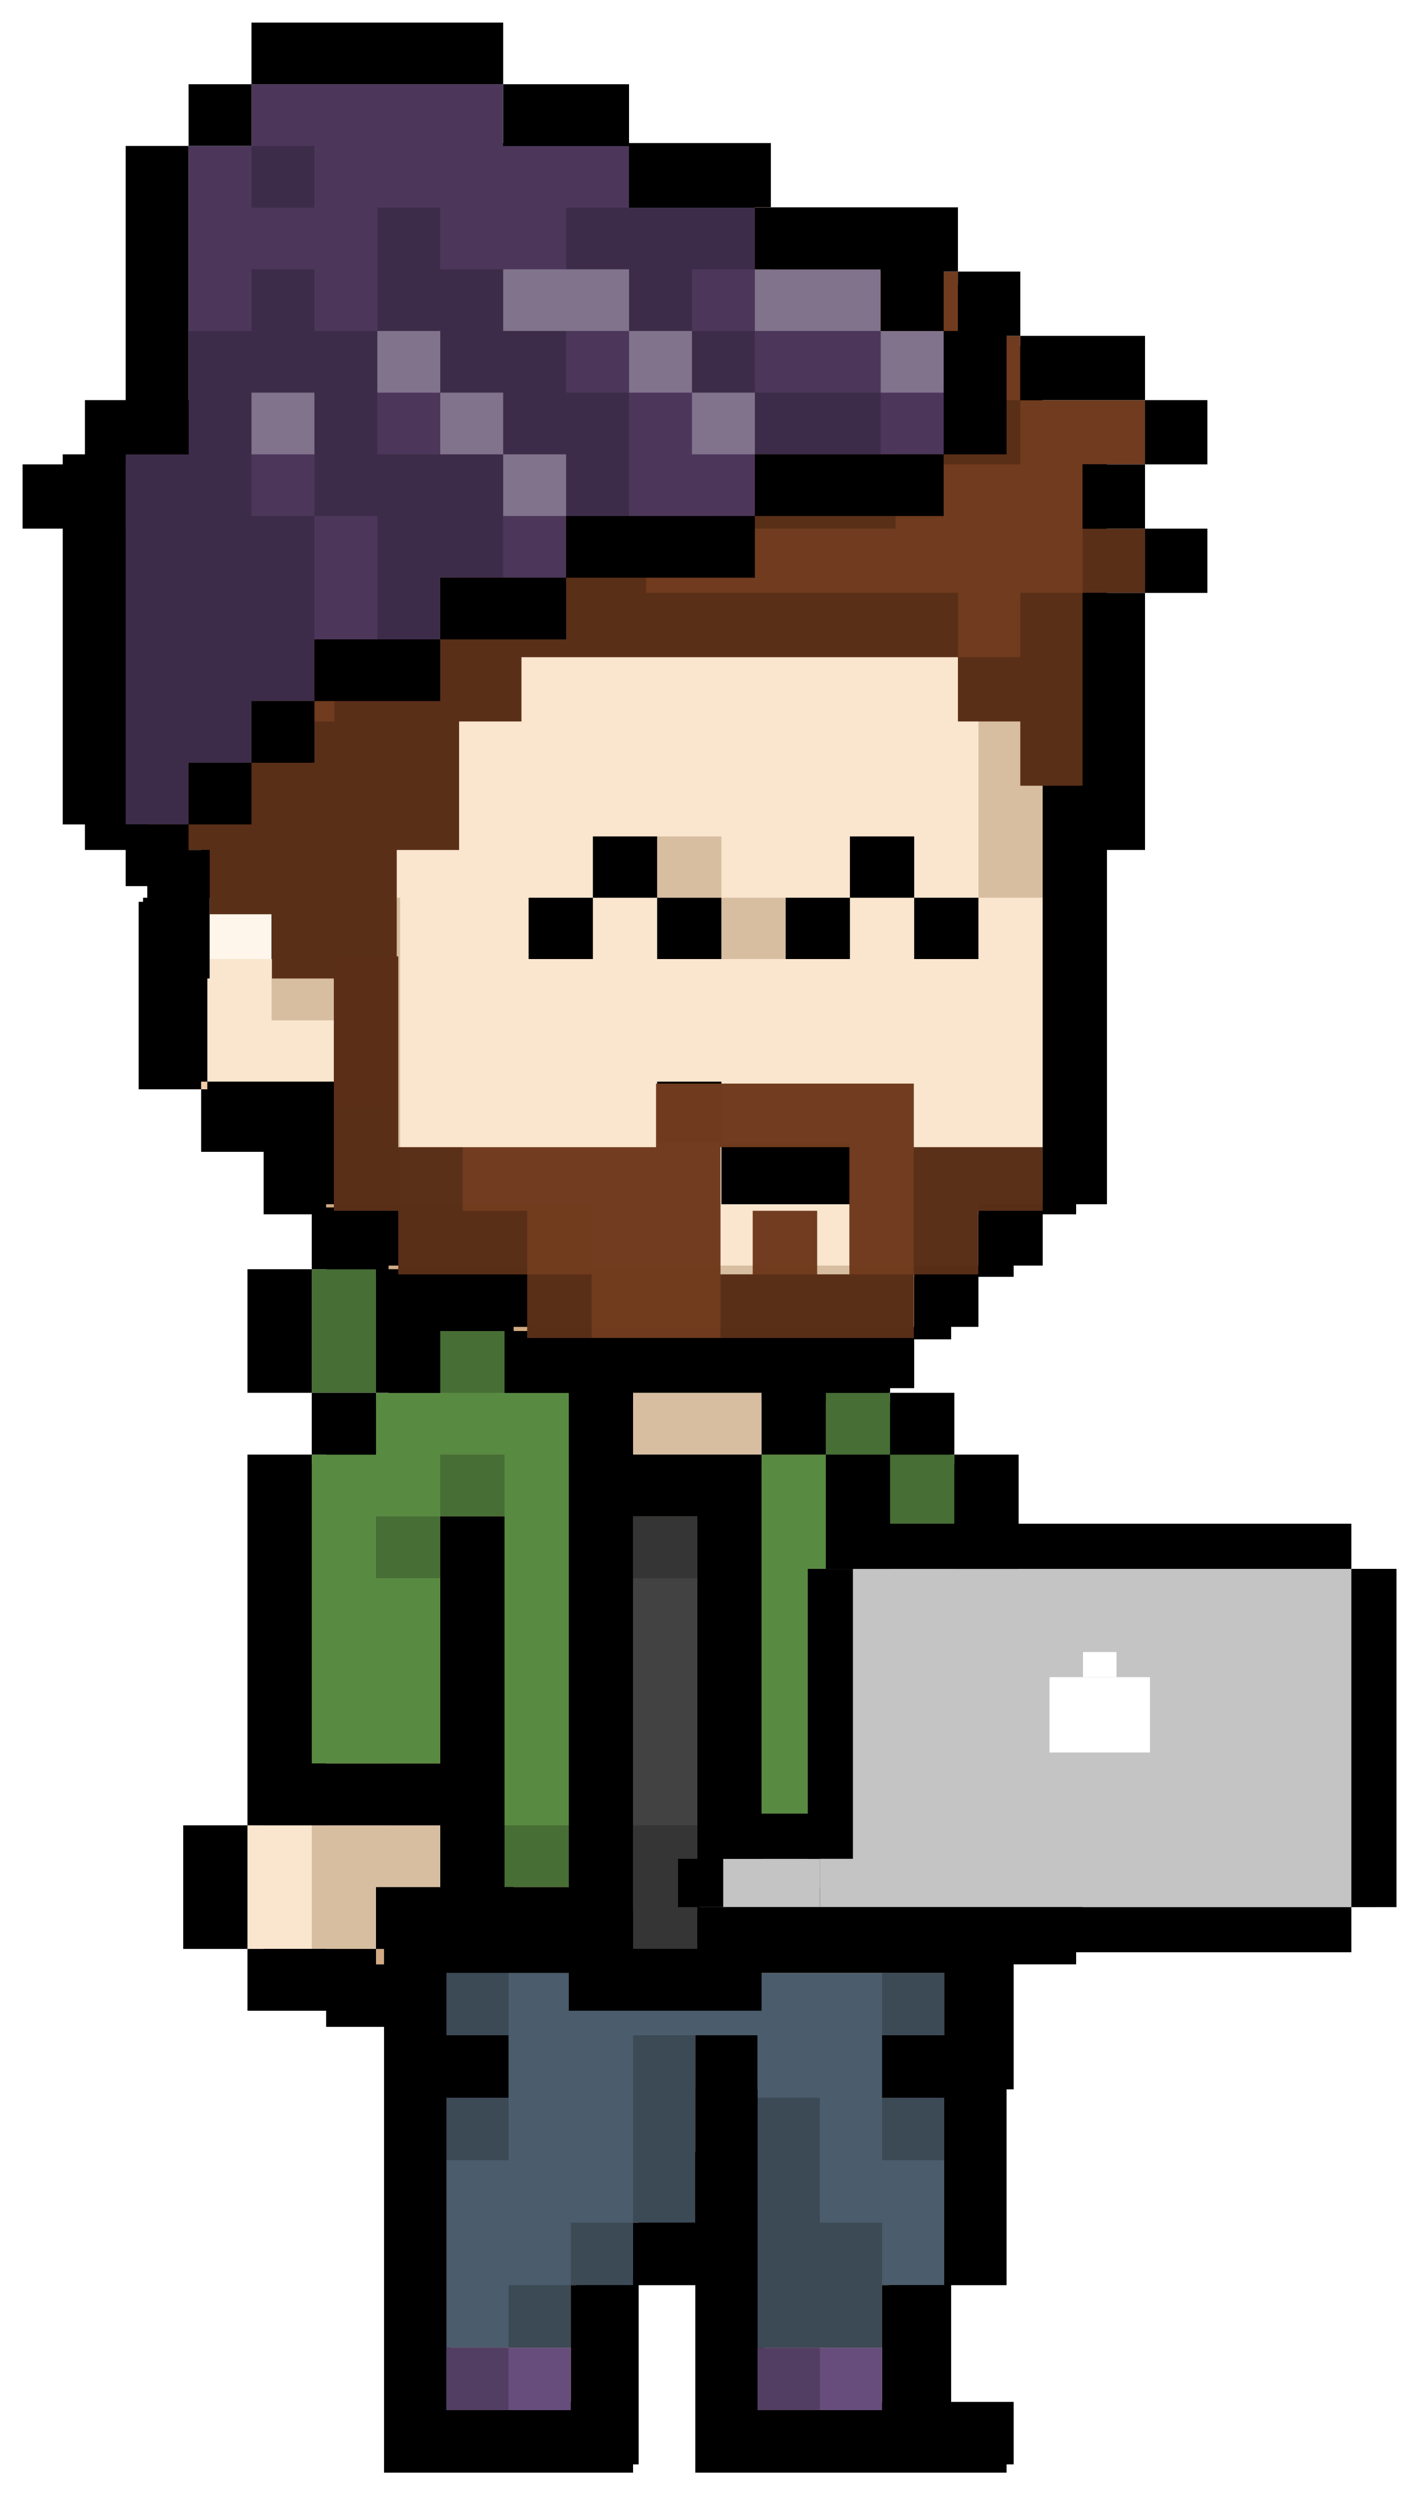
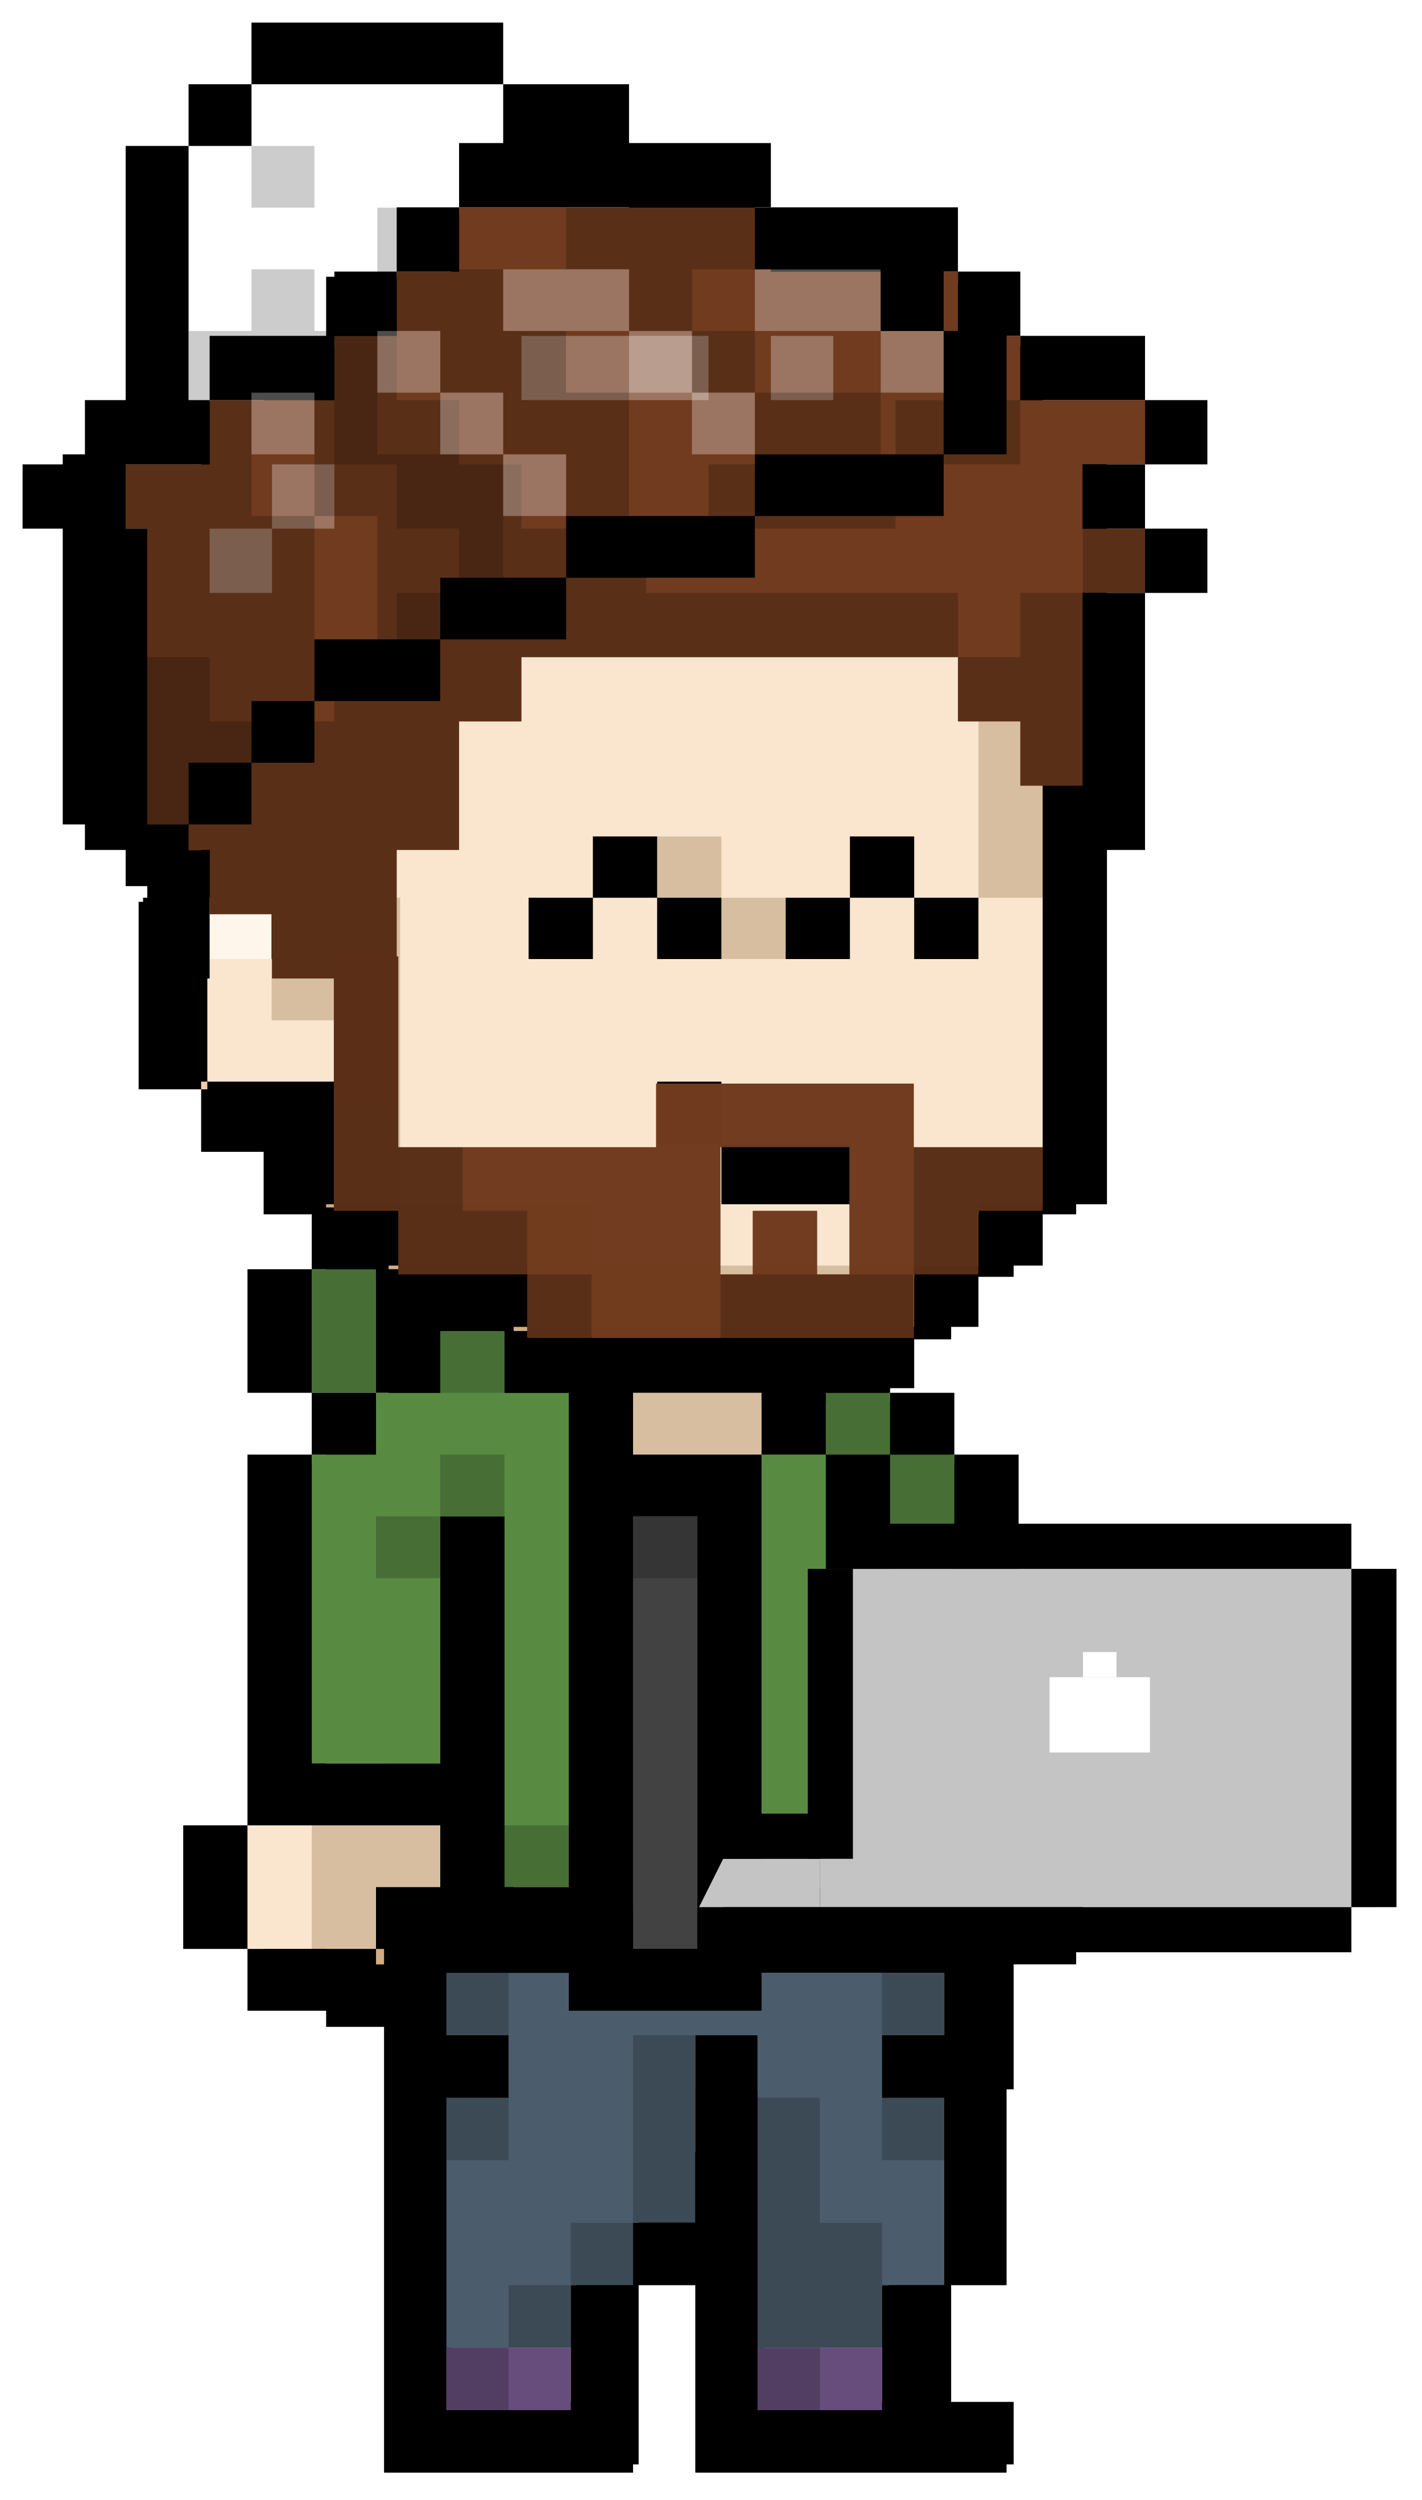
<svg xmlns="http://www.w3.org/2000/svg" width="252" height="443" viewBox="0 0 252 443" fill="none">
  <g filter="url(#filter0_d_202_11607)">
    <path d="M79.95 45.044H157.482V56.12H168.558V67.196H179.634V211.184H168.558V222.26H157.482V233.336H91.026V222.26H68.874V211.184H57.797V189.032H35.645V155.804H46.721V67.196H57.797V56.12H79.95V45.044Z" fill="#F3CCA7" />
    <path fill-rule="evenodd" clip-rule="evenodd" d="M68.874 244.412H157.482V255.488H168.558V277.64H157.482V344.096H168.558V366.248H157.482V421.628H135.33V366.248H124.254V388.4H113.178V399.476H102.102V421.628H79.95V355.172H91.026V344.096H57.797V255.488H68.874V244.412ZM79.95 266.564H91.026V333.02H79.95V266.564Z" fill="#F3CCA7" />
    <path d="M168.558 277.64H179.634V310.868H190.71V333.02H168.558V277.64Z" fill="#F3CCA7" />
    <path d="M157.481 45.044H102.101V56.12H146.405V67.196H168.557V155.804H179.633V67.196H168.557V56.12H157.481V45.044Z" fill="#714A1C" fill-opacity="0.25" style="mix-blend-mode:multiply" />
-     <path d="M57.797 67.196H46.721V111.5H57.797V67.196Z" fill="#714A1C" fill-opacity="0.25" style="mix-blend-mode:multiply" />
    <path d="M46.721 166.88H57.797V155.804H68.873V211.184H57.797V177.956H46.721V166.88Z" fill="#714A1C" fill-opacity="0.25" style="mix-blend-mode:multiply" />
    <path d="M68.873 211.184H102.101V222.26H157.481V233.336H91.025V222.26H68.873V211.184Z" fill="#714A1C" fill-opacity="0.25" style="mix-blend-mode:multiply" />
    <path d="M168.557 277.64H179.633V310.868H190.709V333.02H168.557V277.64Z" fill="#714A1C" fill-opacity="0.25" style="mix-blend-mode:multiply" />
    <path d="M168.557 277.64H157.481V266.564H146.405V255.488H91.025V244.412H157.481V255.488H168.557V277.64Z" fill="#714A1C" fill-opacity="0.25" style="mix-blend-mode:multiply" />
    <path d="M168.557 344.096H157.481V288.716H146.405V344.096H157.481V366.248H168.557V344.096Z" fill="#714A1C" fill-opacity="0.25" style="mix-blend-mode:multiply" />
    <path d="M146.405 377.324H157.481V421.628H146.405V377.324Z" fill="#714A1C" fill-opacity="0.25" style="mix-blend-mode:multiply" />
    <path d="M91.025 355.172H79.949V421.628H102.101V399.476H91.025V355.172Z" fill="#714A1C" fill-opacity="0.25" style="mix-blend-mode:multiply" />
    <path d="M113.177 366.248H124.253V377.324H113.177V366.248Z" fill="#714A1C" fill-opacity="0.25" style="mix-blend-mode:multiply" />
    <path d="M79.949 288.716H68.873V321.944H57.797V344.096H91.025V333.02H79.949V288.716Z" fill="#714A1C" fill-opacity="0.25" style="mix-blend-mode:multiply" />
    <path d="M91.026 67.199H102.102V78.275H91.026V67.199Z" fill="#FFFCF9" fill-opacity="0.7" style="mix-blend-mode:lighten" />
    <path d="M146.406 67.199H113.178V78.275H146.406V89.351H157.482V100.427H168.558V89.351H157.482V78.275H146.406V67.199Z" fill="#FFFCF9" fill-opacity="0.7" style="mix-blend-mode:lighten" />
    <path d="M46.721 155.807H35.645V166.883H46.721V155.807Z" fill="#FFFCF9" fill-opacity="0.7" style="mix-blend-mode:lighten" />
    <path d="M68.874 244.415H91.026V255.491H68.874V244.415Z" fill="#FFFCF9" fill-opacity="0.7" style="mix-blend-mode:lighten" />
    <path d="M68.874 255.491V266.567H57.797V255.491H68.874Z" fill="#FFFCF9" fill-opacity="0.7" style="mix-blend-mode:lighten" />
    <path d="M113.178 283.181H102.102V305.334H113.178V283.181Z" fill="#FFFCF9" fill-opacity="0.7" style="mix-blend-mode:lighten" />
    <path d="M113.178 283.181H124.254V272.105H113.178V283.181Z" fill="#FFFCF9" fill-opacity="0.7" style="mix-blend-mode:lighten" />
    <path d="M135.33 355.176H124.254V366.252H135.33V355.176Z" fill="#FFFCF9" fill-opacity="0.7" style="mix-blend-mode:lighten" />
    <path fill-rule="evenodd" clip-rule="evenodd" d="M157.481 33.97H79.949V45.046H57.797V56.122H46.721V67.198H35.645V155.806H24.569V189.034H35.645V200.11H46.721V211.186H57.797V222.262H68.873V244.414H57.797V255.49H46.721V344.098H57.797V355.174H68.873V432.706H113.177V399.478H124.253V432.706H179.633V421.63H168.557V366.25H179.633V344.098H190.709V333.022H201.786V310.87H190.709V277.642H179.633V255.49H168.557V244.414H157.481V233.338H168.557V222.262H179.633V211.186H190.709V67.198H179.633V56.122H168.557V45.046H157.481V33.97ZM157.481 45.046V56.122H168.557V67.198H179.633V211.186H168.557V222.262H157.481V233.338H91.025V222.262H68.873V211.186H57.797V189.034H35.645V155.806H46.721V166.882H57.797V155.806H46.721V67.198H57.797V56.122H79.949V45.046H157.481ZM168.557 277.642H157.481V344.098H168.557V366.25H157.481V421.63H135.329V366.25H124.253V377.326H113.177V399.478H102.101V421.63H79.949V355.174H102.101V333.022H91.025V266.566H79.949V333.022H91.025V344.098H57.797V255.49H68.873V244.414H157.481V255.49H168.557V277.642ZM168.557 277.642V333.022H190.709V310.87H179.633V277.642H168.557Z" fill="black" />
    <path fill-rule="evenodd" clip-rule="evenodd" d="M101.154 345.592H79.09V412.021H101.154V400.95H112.186V389.878H123.218V356.663H134.25V412.021H156.314V400.95H167.346V345.592H156.314H134.25H123.218H112.186H101.154Z" fill="#4B5C6C" />
    <path fill-rule="evenodd" clip-rule="evenodd" d="M79.09 334.521H68.058V434.165H79.09H101.154H112.186V400.95H123.218V434.165H134.25H156.314H167.346H178.378V423.093H167.346V400.95H178.378V334.521H167.346H79.09ZM134.25 423.093H156.314V400.95H167.346V367.735H156.314V356.664H167.346V345.592H79.09V356.664H90.122V367.735H79.09V423.093H101.154V400.95H112.186V389.879H123.218V356.664H134.25V423.093Z" fill="black" />
    <path fill-rule="evenodd" clip-rule="evenodd" d="M79.09 345.592H90.122V356.663H79.09V345.592ZM79.09 367.735H90.122V378.807H79.09V367.735ZM101.154 400.95H90.122V412.021H101.154V400.95ZM112.186 389.878V400.95H101.154V389.878H112.186ZM112.186 389.878V356.663H123.218V389.878L112.186 389.878ZM167.346 345.592H156.314V356.663H167.346V345.592ZM156.314 367.735H167.346V378.807H156.314V367.735ZM145.282 367.735H134.25V412.021H145.282H156.314V389.878H145.282V367.735Z" fill="black" fill-opacity="0.2" style="mix-blend-mode:multiply" />
    <path fill-rule="evenodd" clip-rule="evenodd" d="M101.154 412.021H79.09V423.093H101.154V412.021ZM156.314 412.021H134.25V423.093H156.314V412.021Z" fill="#674D7B" />
    <path fill-rule="evenodd" clip-rule="evenodd" d="M90.122 412.021H79.09V423.093H90.122V412.021ZM145.282 412.021H134.25V423.093H145.282V412.021Z" fill="black" fill-opacity="0.2" style="mix-blend-mode:multiply" />
    <path fill-rule="evenodd" clip-rule="evenodd" d="M162.008 46.45H82.292V57.314H70.904H59.516V68.177H48.128V155.085H36.74V187.676H48.128H59.516V209.403H70.904V220.266L82.292 220.266H93.68V231.13H162.008L162.008 220.266H173.396V209.403H184.784V68.177H173.396V57.314H162.008V46.45Z" fill="#FAE6CE" />
    <path fill-rule="evenodd" clip-rule="evenodd" d="M105.069 46.45H162.008V57.314H173.396V68.177H150.62V57.314H105.069V46.45ZM173.396 68.177H184.784V155.085H173.396V68.177ZM48.129 68.177H59.517V155.085H48.129V68.177ZM70.905 209.403H59.517V176.812H48.129V165.949H59.517V155.085H70.905V209.403ZM105.069 220.266V209.403L70.905 209.403V220.266H93.681V231.13H162.008V220.266H105.069ZM59.517 68.177V57.314H70.905V68.177H59.517Z" fill="#714A1C" fill-opacity="0.25" style="mix-blend-mode:multiply" />
    <path fill-rule="evenodd" clip-rule="evenodd" d="M105.068 68.178H93.68V79.041H105.068V68.178ZM116.456 68.178H150.62V79.041H116.456V68.178ZM162.008 89.905V79.041H150.62V89.905H162.008ZM162.008 89.905V100.768H173.396V89.905H162.008ZM36.74 155.086H48.128V165.949H36.74V155.086Z" fill="#FFFCF9" fill-opacity="0.7" style="mix-blend-mode:lighten" />
    <path fill-rule="evenodd" clip-rule="evenodd" d="M116.457 144.222H105.069V155.085H93.681V165.949H105.069V155.085H116.457V165.949H127.845V155.085H116.457V144.222ZM150.62 198.539H127.845V187.676H116.457V198.539H127.845V209.403H150.62V198.539ZM150.62 155.085H139.232V165.949H150.62V155.085ZM162.008 155.085H150.62V144.222H162.008V155.085ZM162.008 155.085V165.949H173.396V155.085H162.008Z" fill="black" />
    <path fill-rule="evenodd" clip-rule="evenodd" d="M127.844 144.222H116.456V155.085H127.844V165.949H139.232V155.085H127.844V144.222Z" fill="#714A1C" fill-opacity="0.25" style="mix-blend-mode:multiply" />
    <path fill-rule="evenodd" clip-rule="evenodd" d="M82.292 35.587H162.008V46.45H82.292V35.587ZM59.516 57.314V46.45H82.292V57.314H59.516ZM48.128 68.177V57.314H59.516V68.177H48.128ZM48.128 155.085V68.177H36.74V155.085H25.352V187.676H36.74V198.539H48.128V209.403H59.516V220.266H70.904V231.13H93.68V241.993H162.008V231.13H173.396V220.266H184.784V209.403H196.172V68.177H184.784V57.314H173.396V46.45H162.008V57.314H173.396V68.177H184.784V209.403H173.396V220.266H162.008V231.13H93.68V220.266H70.904V209.403H59.516V198.539V187.676H36.74V155.085H48.128ZM48.128 155.085V165.949H59.516V155.085H48.128Z" fill="black" />
    <path fill-rule="evenodd" clip-rule="evenodd" d="M134.961 242.813H112.185V253.763H134.961V242.813ZM191.901 308.513H180.513H169.125V319.463H180.513V330.413H191.901V308.513ZM55.245 319.463H43.857V341.363H55.245H66.633V330.413H78.021V319.463H66.633H55.245Z" fill="#FAE6CE" />
    <path fill-rule="evenodd" clip-rule="evenodd" d="M112.186 242.813H134.962V253.763H112.186V242.813ZM169.126 308.513H180.514H191.901V330.413H180.514V319.463H169.126V308.513ZM66.634 319.463H78.022V330.413H66.634V341.363H55.246V319.463H66.634Z" fill="#714A1C" fill-opacity="0.25" style="mix-blend-mode:multiply" />
    <rect x="112.186" y="264.714" width="11.388" height="76.65" fill="#424242" />
-     <path fill-rule="evenodd" clip-rule="evenodd" d="M123.574 264.714H112.186V275.664H123.574V264.714ZM123.574 319.464H112.186V341.364H123.574V319.464Z" fill="black" fill-opacity="0.2" style="mix-blend-mode:multiply" />
+     <path fill-rule="evenodd" clip-rule="evenodd" d="M123.574 264.714H112.186V275.664H123.574V264.714ZM123.574 319.464H112.186H123.574V319.464Z" fill="black" fill-opacity="0.2" style="mix-blend-mode:multiply" />
    <path fill-rule="evenodd" clip-rule="evenodd" d="M66.634 220.914H55.246V242.814H66.634V253.764H55.246V308.514L66.634 308.514H78.022L78.022 264.714H89.41L89.41 330.414H100.798V242.814H89.41L89.41 231.864H78.022L78.022 242.814H66.634V220.914ZM146.35 253.764H134.962V330.414H146.35H157.738V275.664H169.126V297.564H180.514V275.664H169.126V253.764H157.738V242.814H146.35V253.764Z" fill="#598A42" />
    <path fill-rule="evenodd" clip-rule="evenodd" d="M66.634 220.914H55.246V242.814H66.634V220.914ZM78.022 231.864H89.41V242.814H78.022V231.864ZM146.35 242.814H157.738V253.764H146.35V242.814ZM169.126 275.664V253.764H157.738V275.664H169.126ZM169.126 275.664V297.564H180.514V275.664H169.126ZM89.41 319.464H100.798V330.414H89.41V319.464ZM134.962 330.414V319.464H157.738V330.414H134.962ZM89.41 253.764H78.022V264.714H66.634V275.664H78.022L78.022 264.714H89.41V253.764Z" fill="black" fill-opacity="0.2" style="mix-blend-mode:multiply" />
    <path fill-rule="evenodd" clip-rule="evenodd" d="M55.246 209.964H66.634V220.914H55.246V209.964ZM55.246 242.814V220.914H43.858V242.814H55.246ZM66.634 242.814H55.246V253.764H43.858V319.463H32.47V341.363H43.858V352.313H66.634V341.363H100.797V352.313H134.961V341.363H191.901V330.413H203.289V308.513H191.901V275.664H180.513V253.764H169.125V242.814H157.737V231.864H146.349V242.814H134.961V253.764H123.573H112.185V242.814H100.797V231.864H89.409V220.914H78.022H66.634V242.814ZM66.634 242.814V253.764H55.246V308.513H78.022V264.714H89.409V330.413H100.797V242.814H89.409V231.864H78.022V242.814H66.634ZM146.349 253.764V242.814H157.737V253.764H146.349ZM157.737 275.664V330.413H134.961V253.764H146.349V275.664H157.737ZM169.125 275.664V297.563H180.513V275.664H169.125ZM169.125 275.664H157.737V253.764H169.125V275.664ZM191.901 308.513H180.513H169.125V319.463H180.513V330.413H191.901V308.513ZM123.573 341.363V330.413V264.714H112.185V330.413V341.363H123.573ZM66.634 341.363H43.858V319.463H55.246H78.022V330.413H66.634V341.363Z" fill="black" />
    <path fill-rule="evenodd" clip-rule="evenodd" d="M92.406 32.74H81.356V44.128H70.305L70.305 55.516H59.254L59.254 66.904H48.203H37.152V78.292H26.102H15.051V89.68H26.102V146.62H37.152V158.008H48.203V169.396H59.254L59.254 192.172H70.305L70.305 146.62H81.356V123.844H92.406V112.456H136.61L169.762 112.456V123.844H180.813V135.232H191.864V101.068H202.914V89.68H191.864V78.292H202.914V66.904H191.864H180.813V55.516H169.762V44.128H136.61V32.74H92.406Z" fill="#703B1E" />
    <path fill-rule="evenodd" clip-rule="evenodd" d="M59.254 55.517H70.305V66.905H81.356V78.293H92.406V89.68H114.508L114.508 101.068H169.762V112.456H114.508H92.406V123.844H81.356V146.62H70.305V192.172H59.254V169.396H48.203V158.008H37.152V146.62H26.102V112.456H37.152V123.844H48.203H59.254V112.456H70.305V101.068H81.356V89.68H70.305V78.293H59.254V55.517ZM191.864 101.068H180.813V112.456H169.762L169.762 123.844H180.813V135.232H191.864V101.068ZM191.864 101.068H202.914V89.68H191.864V101.068ZM158.711 78.293H125.559V89.68H158.711V78.293ZM158.711 78.293H180.813V66.905H158.711V78.293Z" fill="black" fill-opacity="0.2" style="mix-blend-mode:multiply" />
    <path fill-rule="evenodd" clip-rule="evenodd" d="M92.406 55.517H125.559V66.905H92.406V55.517ZM59.254 78.293H48.203V89.68H37.152V101.068H48.203V89.68H59.254V78.293ZM147.66 55.517H136.61V66.905H147.66V55.517Z" fill="white" fill-opacity="0.3" style="mix-blend-mode:lighten" />
    <path fill-rule="evenodd" clip-rule="evenodd" d="M81.356 21.352H136.61V32.74H81.356V21.352ZM70.305 44.128V32.74H81.356V44.128H70.305ZM59.254 55.516V44.128H70.305V55.516H59.254ZM37.152 66.904V55.516H59.254V66.904H37.152ZM15.051 78.292V66.904H37.152V78.292H15.051ZM15.051 89.68H4V78.292H15.051V89.68ZM26.102 146.62H15.051V89.68H26.102V146.62ZM26.102 146.62H37.152V169.396H26.102V146.62ZM169.762 44.128H136.61V32.74H169.762V44.128ZM180.813 55.516H169.762V44.128H180.813V55.516ZM202.915 66.904H180.813V55.516H202.915V66.904ZM202.915 78.292V66.904H213.965V78.292H202.915ZM202.915 89.68H191.864V78.292H202.915V89.68ZM202.915 101.068H213.965V89.68H202.915V101.068ZM202.915 101.068V146.62H191.864V101.068H202.915Z" fill="black" />
    <path fill-rule="evenodd" clip-rule="evenodd" d="M59.16 165.48H70.581V199.288H93.421H116.262V188.019H127.682H150.523H161.943V199.288H173.363H184.783V210.558H173.363V221.827H161.943V233.096H150.523H127.682H116.262H93.421V221.827H70.581V210.558H59.16V165.48ZM127.682 199.288H150.523V221.827H144.812V210.558H133.392V221.827H127.682V199.288Z" fill="#703B1E" fill-opacity="0.99" />
    <path fill-rule="evenodd" clip-rule="evenodd" d="M59.16 165.48H70.581V199.288H82.001V210.558H93.421V221.827H82.001H70.581V210.558H59.16V165.48ZM93.421 221.827V233.096H104.841V221.827H93.421ZM161.943 199.288H184.783V210.558H173.363V221.827H161.943V210.558V199.288ZM161.943 221.827V233.096H127.682V221.827H161.943Z" fill="black" fill-opacity="0.2" style="mix-blend-mode:multiply" />
-     <path fill-rule="evenodd" clip-rule="evenodd" d="M44.569 10.931H55.72H78.021H89.172L89.172 21.861H100.322H111.473V32.791H133.775V43.722H156.076V54.652H167.227V76.513H156.076H133.775V87.444H111.473H100.322V98.374H89.172H78.021V109.304H55.72V120.235H44.569V131.165H33.418V142.095H22.268V76.513H33.418V21.861H44.569V10.931Z" fill="#4C375B" />
    <path fill-rule="evenodd" clip-rule="evenodd" d="M55.72 21.86H44.569V32.791H55.72V21.86ZM44.569 43.721H55.72V54.651H66.87V76.512H78.021H89.172V98.373H78.021V109.304H66.87V87.443L55.72 87.443V65.582H44.569V87.443H55.72V120.234H44.569V131.164H33.418V142.095H22.268V76.512H33.418V54.651H44.569V43.721ZM89.172 76.512V65.582H78.021V54.651H66.87V32.791H78.021V43.721H89.172L89.172 54.651H100.322V65.582H111.473V87.443H100.322V76.512L89.172 76.512ZM111.473 32.791H100.322V43.721H111.473V54.651H122.624V65.582H133.775V76.512H156.076V65.582L133.775 65.582V54.651H122.624V43.721H133.775V32.791H122.624H111.473Z" fill="black" fill-opacity="0.2" style="mix-blend-mode:multiply" />
    <path fill-rule="evenodd" clip-rule="evenodd" d="M111.474 43.722H89.172V54.652H111.474V65.582H122.624V76.513H133.775V65.582H122.624V54.652H111.474V43.722ZM66.871 54.652H78.021V65.582H66.871V54.652ZM89.172 76.513H78.021V65.582H89.172V76.513ZM89.172 76.513H100.323V87.443H89.172V76.513ZM44.569 65.582H55.72V76.513H44.569V65.582ZM133.775 43.722H156.076V54.652H133.775V43.722ZM156.076 54.652V65.582H167.227V54.652H156.076Z" fill="white" fill-opacity="0.3" style="mix-blend-mode:lighten" />
    <path fill-rule="evenodd" clip-rule="evenodd" d="M44.569 0H89.172V10.93H44.569V0ZM33.419 21.861V10.93H44.569V21.861H33.419ZM22.268 76.513V21.861H33.419V76.513H22.268ZM22.268 142.095H11.117V76.513H22.268V142.095ZM33.419 142.095V153.026H22.268V142.095H33.419ZM44.569 131.165V142.095H33.419V131.165H44.569ZM55.72 120.234V131.165H44.569V120.234H55.72ZM78.021 109.304V120.234H55.72V109.304H78.021ZM100.323 98.374V109.304H78.021V98.374H100.323ZM133.775 87.443V98.374H100.323V87.443H133.775ZM167.227 76.513H133.775V87.443H167.227V76.513ZM167.227 54.652V76.513H178.378V54.652H167.227ZM156.076 43.722H167.227V54.652H156.076V43.722ZM133.775 32.791H156.076V43.722H133.775V32.791ZM111.473 21.861H133.775V32.791H111.473V21.861ZM111.473 21.861V10.93H89.172V21.861H111.473Z" fill="black" />
    <rect x="145.29" y="274.014" width="98.474" height="59.941" fill="#C4C4C4" />
    <path d="M128.164 325.392H145.29V333.955H123.883L128.164 325.392Z" fill="#C4C4C4" />
    <line x1="149.571" y1="270.014" x2="239.482" y2="270.014" stroke="black" stroke-width="8" />
    <line x1="147.148" y1="274.014" x2="147.148" y2="325.391" stroke="black" stroke-width="8" />
    <line x1="243.482" y1="274.014" x2="243.482" y2="333.954" stroke="black" stroke-width="8" />
    <line x1="239.482" y1="337.956" x2="128.164" y2="337.956" stroke="black" stroke-width="8" />
    <line x1="128.163" y1="321.391" x2="145.289" y2="321.391" stroke="black" stroke-width="8" />
-     <line x1="124.163" y1="333.956" x2="124.163" y2="325.393" stroke="black" stroke-width="8" />
    <g filter="url(#filter1_d_202_11607)">
      <path d="M185.495 292.704H203.289V306.05H185.495V292.704Z" fill="white" />
      <path d="M191.426 288.256H197.358V292.704H191.426V288.256Z" fill="white" />
    </g>
  </g>
  <defs>
    <filter id="filter0_d_202_11607" x="0" y="0" width="251.482" height="442.165" filterUnits="userSpaceOnUse" color-interpolation-filters="sRGB">
      <feFlood flood-opacity="0" result="BackgroundImageFix" />
      <feColorMatrix in="SourceAlpha" type="matrix" values="0 0 0 0 0 0 0 0 0 0 0 0 0 0 0 0 0 0 127 0" result="hardAlpha" />
      <feOffset dy="4" />
      <feGaussianBlur stdDeviation="2" />
      <feComposite in2="hardAlpha" operator="out" />
      <feColorMatrix type="matrix" values="0 0 0 0 0 0 0 0 0 0 0 0 0 0 0 0 0 0 0.25 0" />
      <feBlend mode="normal" in2="BackgroundImageFix" result="effect1_dropShadow_202_11607" />
      <feBlend mode="normal" in="SourceGraphic" in2="effect1_dropShadow_202_11607" result="shape" />
    </filter>
    <filter id="filter1_d_202_11607" x="185.495" y="288.256" width="18.294" height="18.294" filterUnits="userSpaceOnUse" color-interpolation-filters="sRGB">
      <feFlood flood-opacity="0" result="BackgroundImageFix" />
      <feColorMatrix in="SourceAlpha" type="matrix" values="0 0 0 0 0 0 0 0 0 0 0 0 0 0 0 0 0 0 127 0" result="hardAlpha" />
      <feOffset dx="0.5" dy="0.5" />
      <feComposite in2="hardAlpha" operator="out" />
      <feColorMatrix type="matrix" values="0 0 0 0 0.9 0 0 0 0 0.9 0 0 0 0 0.9 0 0 0 1 0" />
      <feBlend mode="normal" in2="BackgroundImageFix" result="effect1_dropShadow_202_11607" />
      <feBlend mode="normal" in="SourceGraphic" in2="effect1_dropShadow_202_11607" result="shape" />
    </filter>
  </defs>
</svg>